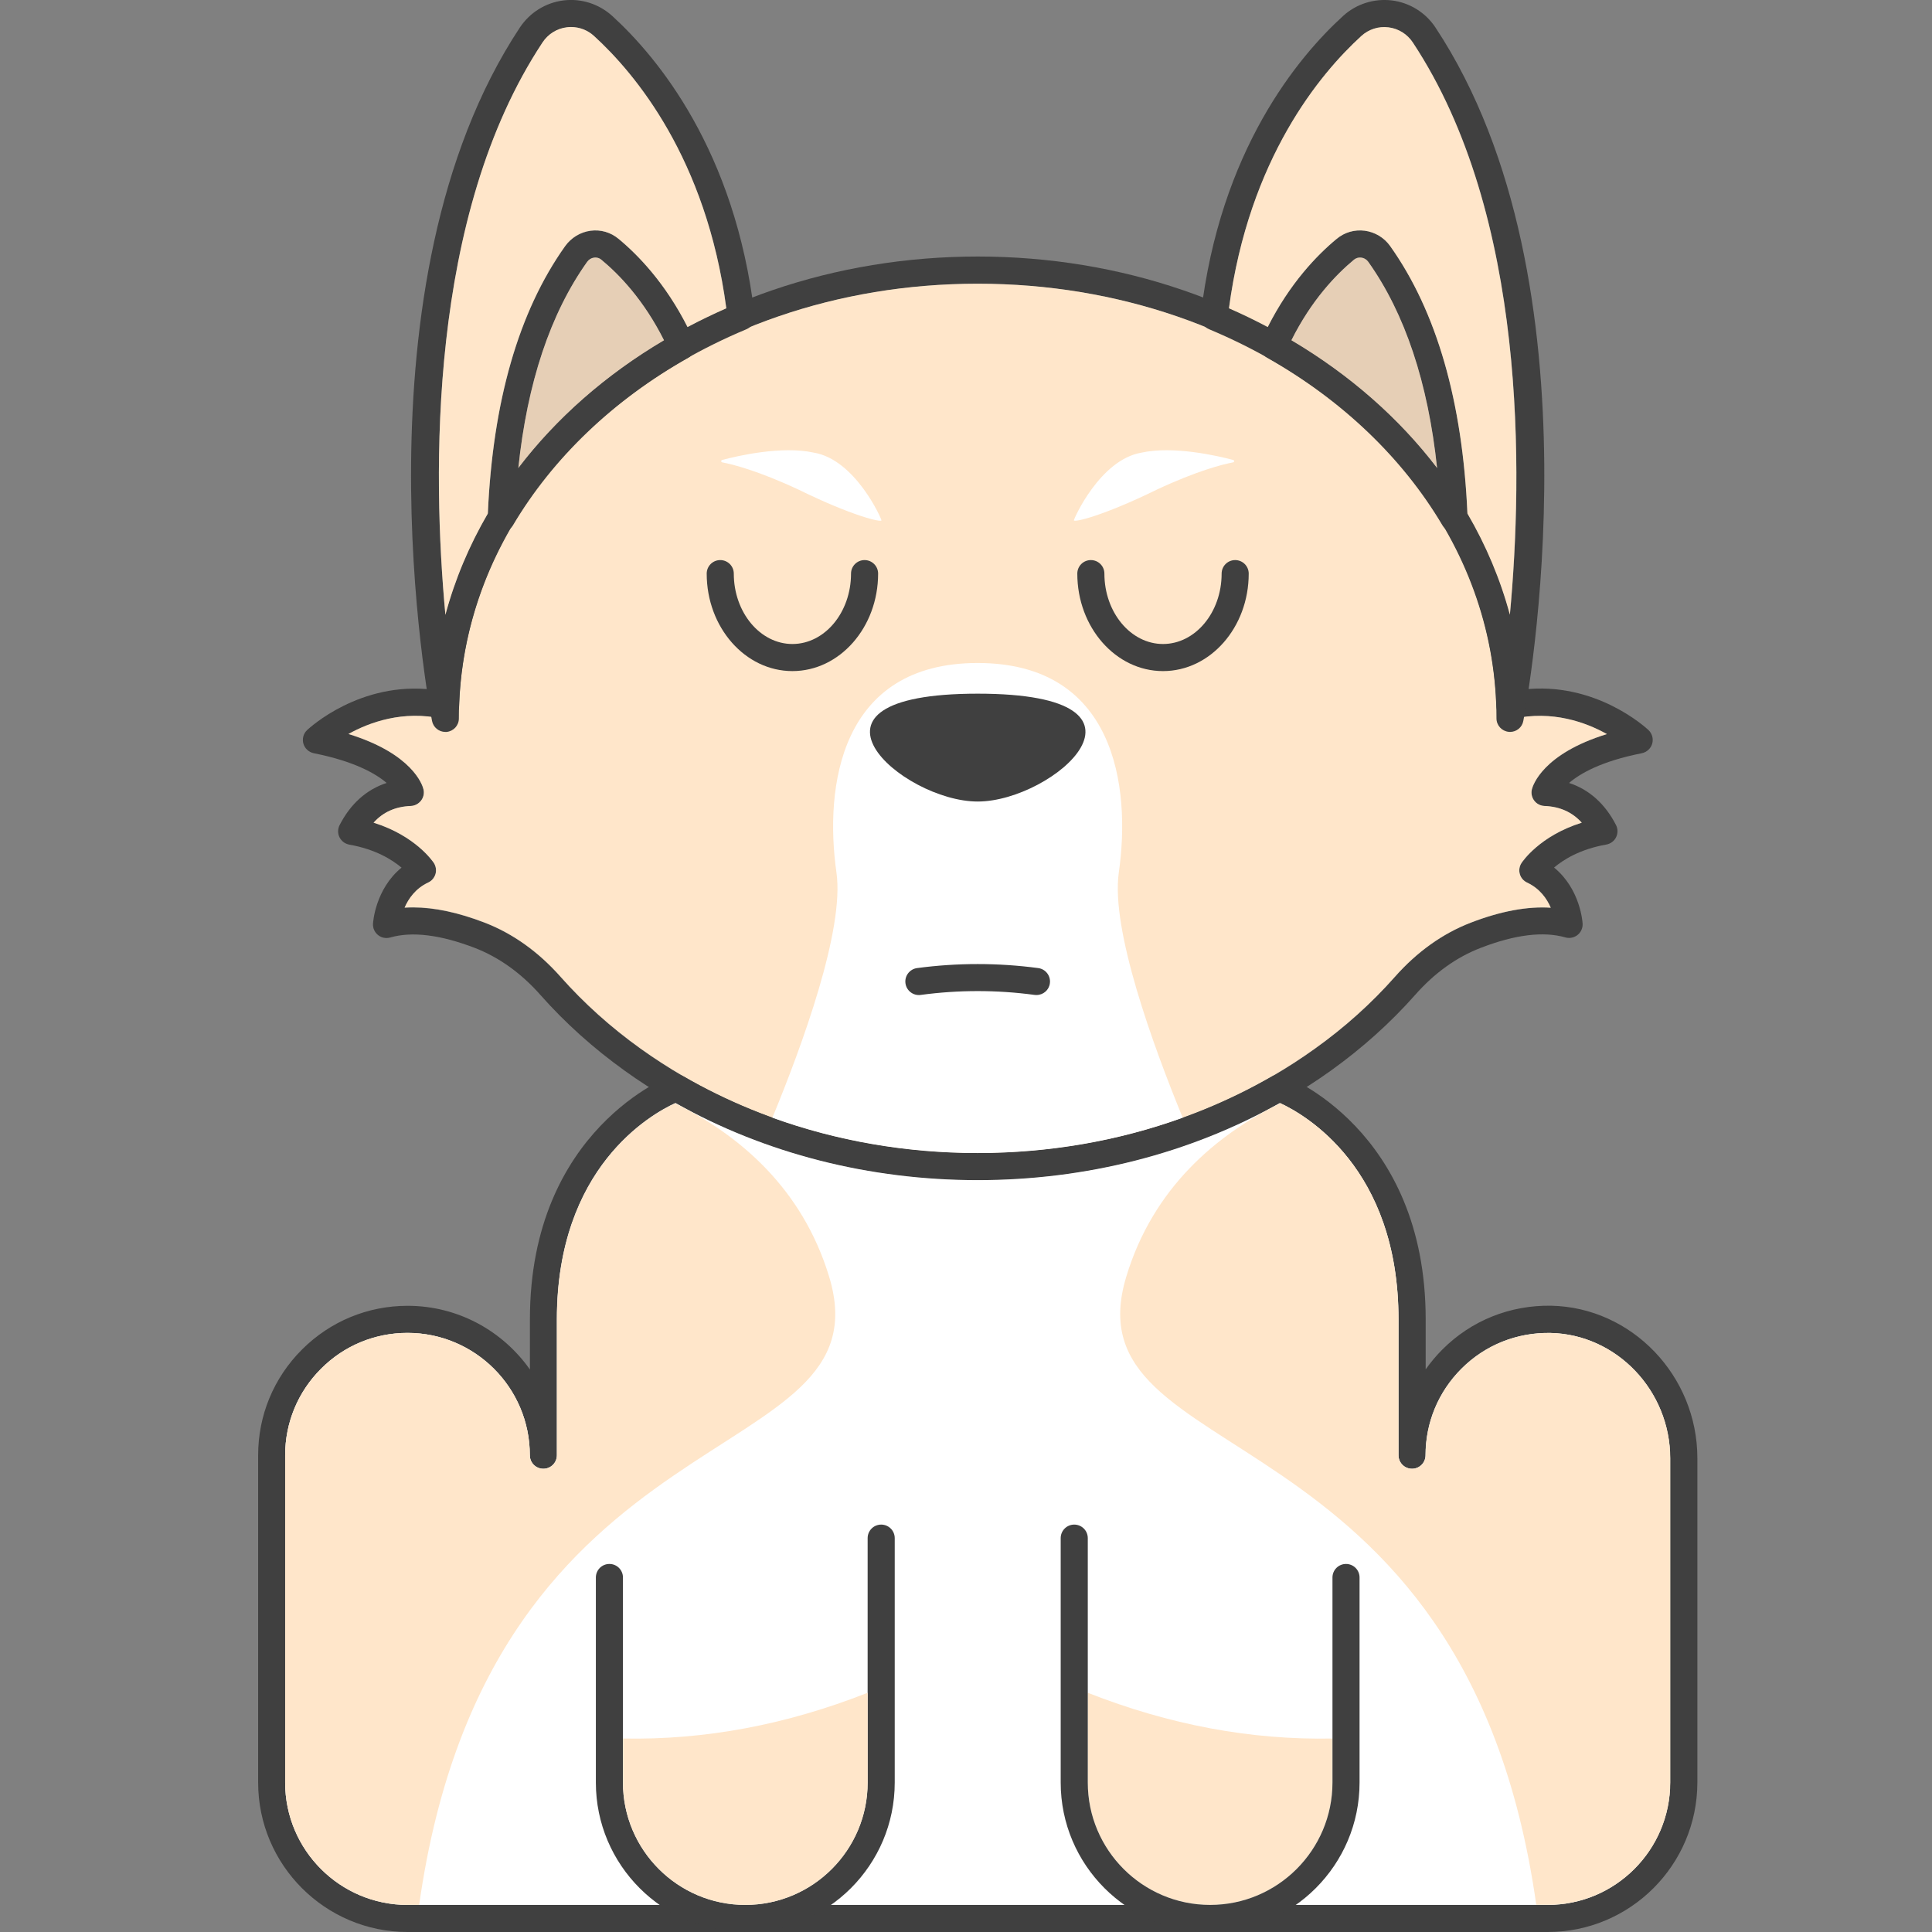
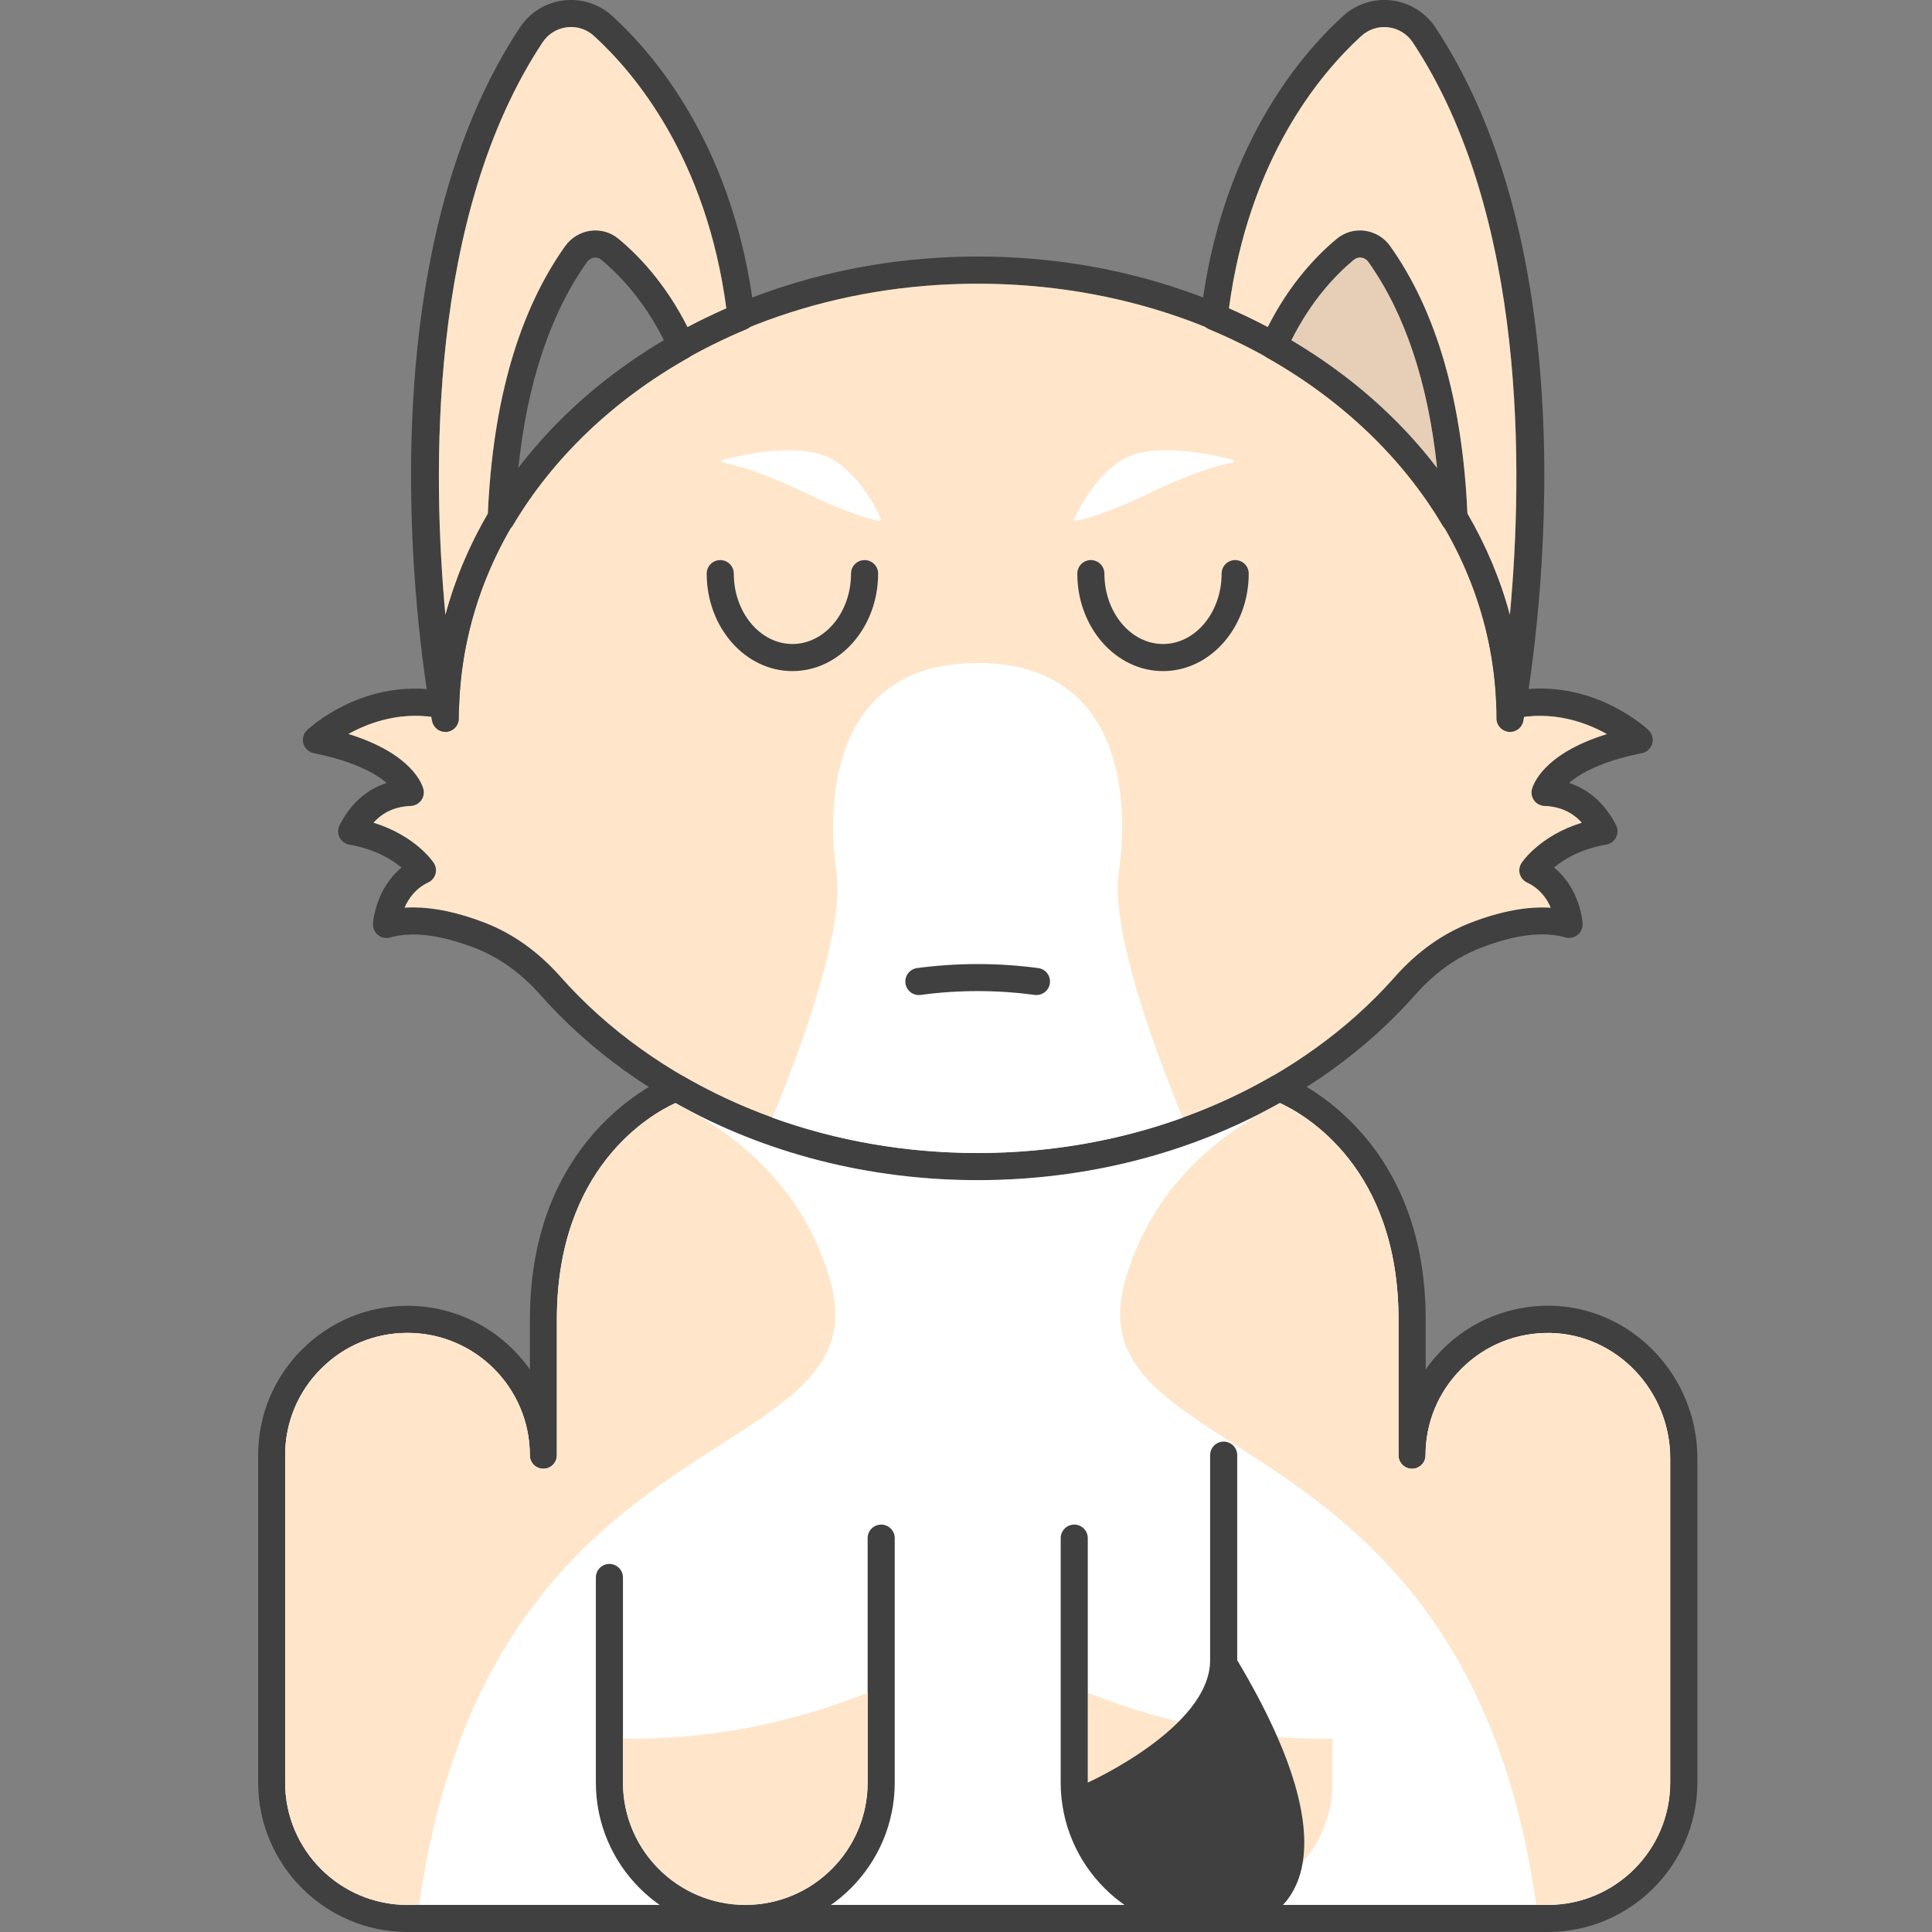
<svg xmlns="http://www.w3.org/2000/svg" version="1.1" id="_x2014_ÎÓÈ_x5F_1" x="0px" y="0px" viewBox="0 0 2267.7 2267.7" style="enable-background:new 0 0 2267.7 2267.7;" xml:space="preserve">
  <rect x="0" y="0" width="2267.7" height="2267.7" fill="#808080" stroke="none" />
  <style type="text/css">
	.st0{fill:#404040;}
	.st1{fill:#FFE6CA;}
	.st2{fill:#FFFFFF;}
	.st3{fill:#E6CFB6;}
</style>
  <g>
    <g>
      <path class="st0" d="M1147.6,1385.2c-130,0-255-32.6-361.6-94.4c-18.3-10.6-36-22-52.7-34c-36.8-26.4-70.1-56.3-99-89    c-22.7-25.6-48.5-44.1-76.8-55.1c-40.3-15.5-73.7-19.7-99.5-12.3c-4.9,1.4-10.3,0.4-14.3-2.9c-4-3.2-6.2-8.2-5.9-13.3    c0.1-1.9,2.8-40.7,33.5-65.8c-11-9.3-30.6-21.6-61.3-27c-5-0.9-9.2-4.1-11.5-8.6c-2.2-4.5-2.2-9.8,0.1-14.3    c12.8-25,31.6-41.8,55.2-49.5c-12.7-10.9-37.7-25.4-85.5-34.9c-5.8-1.2-10.5-5.5-12.2-11.2c-1.6-5.7,0-11.9,4.4-16    c2.7-2.5,62.2-57.6,147.6-47.4c9.7-135.1,77.9-260.8,193.5-355.6c120.2-98.6,278.6-152.8,446.1-152.8    c167.5,0,325.9,54.3,446.1,152.8c115.6,94.7,183.8,220.4,193.5,355.5c85.5-10.1,144.9,45,147.6,47.5c4.3,4.1,6,10.2,4.4,16    c-1.7,5.7-6.4,10-12.2,11.2c-47.7,9.4-72.6,23.9-85.4,34.9c23.5,7.7,42.3,24.4,55.1,49.4c2.3,4.5,2.3,9.8,0.1,14.3    c-2.2,4.5-6.5,7.7-11.5,8.6c-30.8,5.4-50.3,17.7-61.3,27c30.8,25.1,33.4,63.9,33.5,65.8c0.3,5.1-1.9,10.1-5.9,13.3    c-4,3.2-9.4,4.3-14.3,2.9c-25.8-7.4-59.2-3.3-99.5,12.3c-28.3,10.9-54.1,29.4-76.7,55c-28.9,32.7-62.2,62.6-99,89    c-17.5,12.5-35.2,23.9-52.8,34c-0.3,0.2-0.6,0.3-0.9,0.5C1401.7,1352.8,1277,1385.2,1147.6,1385.2z M485,1065.2    c24.9,0,53,6,83.9,17.9c33.1,12.8,63.1,34.2,89.2,63.7c27.4,30.9,58.9,59.2,93.8,84.2c15.9,11.4,32.8,22.3,50.1,32.4    c101.8,59,221.3,90.1,345.6,90.1c124.2,0,243.7-31.2,345.6-90.1c0.3-0.2,0.6-0.3,0.9-0.5c16.4-9.5,33-20.2,49.3-31.9    c34.9-25,66.4-53.4,93.7-84.2c26.1-29.5,56-50.9,89.1-63.7c35.2-13.6,66.8-19.4,94-17.6c-4.5-10.5-12.8-22.5-27.8-29.5    c-4.2-2-7.3-5.6-8.5-10c-1.3-4.4-0.5-9.2,2-13c1-1.5,21.3-31.9,70.7-47.3c-11.2-12.4-25.7-18.9-43.7-19.6    c-4.8-0.2-9.3-2.5-12.1-6.3c-2.9-3.8-3.9-8.8-2.7-13.4c1.2-4.6,12.7-41.5,88-64.7c-24.5-13.7-63.9-28.2-110.4-17.9    c-4.6,1-9.5-0.1-13.2-3c-3.7-2.9-6-7.3-6.1-12c-9.2-278-276.6-495.7-608.8-495.7c-332.2,0-599.5,217.8-608.7,495.8    c-0.2,4.7-2.4,9.1-6.2,12c-3.7,2.9-8.6,4-13.2,2.9c-46.5-10.4-86,4.2-110.5,17.8c75.3,23.2,86.9,60,88,64.7    c1.2,4.7,0.2,9.6-2.7,13.4c-2.9,3.8-7.3,6.2-12.1,6.4c-18,0.7-32.5,7.1-43.7,19.6c49.4,15.4,69.7,45.8,70.7,47.2    c2.5,3.9,3.2,8.6,2,13c-1.3,4.4-4.4,8.1-8.5,10c-15,7-23.2,19-27.8,29.5C478.2,1065.3,481.6,1065.2,485,1065.2z" />
      <path class="st1" d="M1637.1,1146.7c26.1-29.5,56-50.9,89.1-63.7c35.2-13.6,66.8-19.4,94-17.6c-4.5-10.5-12.8-22.5-27.8-29.5    c-4.2-2-7.3-5.6-8.5-10c-1.3-4.4-0.5-9.2,2-13c1-1.5,21.3-31.9,70.7-47.3c-11.2-12.4-25.7-18.9-43.7-19.6    c-4.8-0.2-9.3-2.5-12.1-6.3c-2.9-3.8-3.9-8.8-2.7-13.4c1.2-4.6,12.7-41.5,88-64.7c-24.5-13.7-63.9-28.2-110.4-17.9    c-4.6,1-9.5-0.1-13.2-3c-3.7-2.9-6-7.3-6.1-12c-9.2-278-276.6-495.7-608.8-495.7c-332.2,0-599.5,217.8-608.7,495.8    c-0.2,4.7-2.4,9.1-6.2,12c-3.7,2.9-8.6,4-13.2,2.9c-46.5-10.4-86,4.2-110.5,17.8c75.3,23.2,86.9,60,88,64.7    c1.2,4.7,0.2,9.6-2.7,13.4c-2.9,3.8-7.3,6.2-12.1,6.4c-18,0.7-32.5,7.1-43.7,19.6c49.4,15.4,69.7,45.8,70.7,47.2    c2.5,3.9,3.2,8.6,2,13c-1.3,4.4-4.4,8.1-8.5,10c-15,7-23.2,19-27.8,29.5c3.3-0.2,6.7-0.3,10.1-0.3c24.9,0,53,6,83.9,17.9    c33.1,12.8,63.1,34.2,89.2,63.7c27.4,30.9,58.9,59.2,93.8,84.2c15.9,11.4,32.8,22.3,50.1,32.4c101.8,59,221.3,90.1,345.6,90.1    c124.2,0,243.7-31.2,345.6-90.1c0.3-0.2,0.6-0.3,0.9-0.5c16.4-9.5,33-20.2,49.3-31.9C1578.2,1206,1609.8,1177.6,1637.1,1146.7z" />
      <path class="st0" d="M1816.8,2267.7H478.4c-96.7,0-175.4-78.7-175.4-175.4v-384.2c0-46.8,18.2-90.8,51.4-124    c33.1-33.1,77.2-51.4,124-51.4c59.3,0,111.8,29.6,143.6,74.8v-58.9c0-223.9,165.1-285.9,166.7-286.5c4.4-1.6,9.3-1.1,13.4,1.2    c101.8,59,221.3,90.1,345.6,90.1c124.2,0,243.7-31.2,345.6-90.1c4-2.3,9-2.8,13.4-1.2c1.7,0.6,166.7,62.6,166.7,286.5v58.7    c5.8-8.2,12.3-16,19.6-23.3c34-34.1,79.5-52.2,127.6-51.4c94.7,1.9,171.7,82.2,171.7,179v380.6    C1992.2,2189,1913.5,2267.7,1816.8,2267.7z M478.3,1564.5c-38.3,0-74.4,14.9-101.5,42.1c-27.1,27.1-42.1,63.2-42.1,101.5v384.2    c0,79.2,64.4,143.6,143.6,143.6h1338.4c79.2,0,143.6-64.4,143.6-143.6v-380.6c0-79.6-63.1-145.6-140.6-147.2    c-39.5-0.7-76.6,14.1-104.5,42c-27.1,27.1-42.1,63.2-42.1,101.5c0,8.8-7.1,15.9-15.9,15.9c-8.8,0-15.9-7.1-15.9-15.9v-159.5    c0-178.7-110.7-240.8-139.3-253.9c-105.2,59.2-227.6,90.5-354.6,90.5c-127.2,0-249.6-31.3-354.7-90.5    c-28.6,13.1-139.2,75.2-139.2,253.9v159.5c0,8.8-7.1,15.9-15.9,15.9s-15.9-7.1-15.9-15.9C621.9,1628.9,557.5,1564.5,478.3,1564.5z    " />
      <path class="st2" d="M1819.9,1564.6c-39.5-0.7-76.6,14.1-104.5,42c-27.1,27.1-42.1,63.2-42.1,101.5c0,8.8-7.1,15.9-15.9,15.9    c-8.8,0-15.9-7.1-15.9-15.9v-159.5c0-178.7-110.7-240.8-139.3-253.9c-105.2,59.2-227.6,90.5-354.6,90.5    c-127.2,0-249.6-31.3-354.7-90.5c-28.6,13.1-139.2,75.2-139.2,253.9v159.5c0,8.8-7.1,15.9-15.9,15.9s-15.9-7.1-15.9-15.9    c0-79.2-64.4-143.6-143.6-143.6c-38.3,0-74.4,14.9-101.5,42.1c-27.1,27.1-42.1,63.2-42.1,101.5v384.2    c0,79.2,64.4,143.6,143.6,143.6h1338.4c79.2,0,143.6-64.4,143.6-143.6v-380.6C1960.4,1632.2,1897.4,1566.2,1819.9,1564.6z" />
      <path class="st2" d="M1313.2,1024.2c14.5-101.4-4.5-246-165.7-246s-180.1,144.7-165.7,246c9.6,67-40.3,203.1-75.2,287.7    c75.5,27.3,157,41.5,240.8,41.5c83.8,0,165.3-14.2,240.8-41.5C1353.5,1227.3,1303.7,1091.2,1313.2,1024.2z" />
      <path class="st0" d="M874.8,2267.7c-96.7,0-175.4-78.7-175.4-175.4l0-240.7c0-8.8,7.1-15.9,15.9-15.9s15.9,7.1,15.9,15.9l0,240.7    c0,79.2,64.4,143.6,143.6,143.6c79.2,0,143.6-64.4,143.6-143.6v-286.9c0-8.8,7.1-15.9,15.9-15.9c8.8,0,15.9,7.1,15.9,15.9v286.9    C1050.2,2189,971.5,2267.7,874.8,2267.7z" />
      <path class="st0" d="M522.7,859.1c-7.5,0-14.1-5.3-15.6-12.9c-4-20.8-95.9-513,103.1-813.9c11.7-17.6,30.3-29.2,51.2-31.8    c20.8-2.6,41.6,4.1,57.2,18.2C771.3,66.8,863,176.3,885.7,370c0.8,7-3.1,13.8-9.7,16.5c-208.1,87.1-337.4,262.1-337.4,456.8    c0,8.2-6.2,15-14.4,15.8C523.7,859.1,523.2,859.1,522.7,859.1z M670.3,31.8c-1.6,0-3.3,0.1-4.9,0.3c-11.7,1.4-22.1,7.9-28.6,17.8    C502.5,252.8,507.4,556,522.8,721.7C564,568.1,682.5,436.5,852.6,361.9C829,185.8,745.5,86.3,697.2,42.2    C689.8,35.5,680.2,31.8,670.3,31.8z" />
      <path class="st0" d="M588.3,624.4c-1.5,0-3-0.2-4.5-0.6c-7-2.1-11.7-8.6-11.4-15.9c5.3-134.3,35.9-241.6,91-319    c7-9.9,17.9-16.4,29.8-18c11.9-1.6,23.6,1.8,32.9,9.5c25.4,21,61.4,58.7,88.5,119.2c3.4,7.5,0.5,16.3-6.7,20.3    c-87.8,49.5-159,117.6-205.9,196.8C599,621.5,593.8,624.4,588.3,624.4z M698.8,302.3c-0.5,0-1,0-1.5,0.1c-3.3,0.4-6.1,2.2-8.1,4.9    c-43.3,60.9-70.5,142.5-80.9,243.1c44.8-59,103-110.3,171.1-150.8c-23.7-47.4-52.7-77.4-73.6-94.7    C703.8,303.1,701.4,302.3,698.8,302.3z" />
-       <path class="st3" d="M705.8,304.8c-2-1.7-4.5-2.5-7-2.5c-0.5,0-1,0-1.5,0.1c-3.3,0.4-6.1,2.2-8.1,4.9    c-43.2,60.7-70.3,141.9-80.8,242c44.4-58.2,102.1-109.2,171-149.9C755.7,352.1,726.8,322.1,705.8,304.8z" />
      <path class="st1" d="M693.1,270.8c11.9-1.6,23.6,1.8,32.9,9.5c23.1,19.1,55,52.2,81,103.6c14.7-7.8,29.9-15.1,45.5-22    C829,185.8,745.5,86.3,697.2,42.2c-7.4-6.8-17-10.5-26.9-10.5c-1.6,0-3.3,0.1-4.9,0.3c-11.7,1.4-22.1,7.9-28.6,17.8    C502.5,252.8,507.4,556,522.8,721.7c11.1-41.5,27.9-81.3,49.8-118.9c5.8-131.9,36.3-237.5,90.7-313.9    C670.4,279,681.2,272.4,693.1,270.8z" />
      <path class="st0" d="M1772.4,859.1c-0.5,0-1,0-1.5-0.1c-8.2-0.8-14.4-7.6-14.4-15.8c0-194.6-129.3-369.7-337.4-456.8    c-6.5-2.7-10.5-9.5-9.7-16.5c22.6-193.7,114.4-303.2,167.1-351.2C1592,4.6,1612.8-2,1633.7,0.5c20.9,2.6,39.6,14.2,51.2,31.8    c199,300.9,107.1,793.1,103.1,813.9C1786.6,853.8,1780,859.1,1772.4,859.1z M1442.5,361.9c170.1,74.6,288.6,206.1,329.8,359.7    c15.4-165.7,20.2-468.9-113.9-671.7c-6.5-9.9-17-16.4-28.6-17.8c-11.6-1.5-23.2,2.3-31.8,10.1    C1549.6,86.3,1466.1,185.8,1442.5,361.9z" />
      <path class="st0" d="M1706.8,624.4c-5.5,0-10.8-2.9-13.7-7.8c-46.9-79.2-118.1-147.2-205.9-196.8c-7.1-4-10.1-12.9-6.7-20.3    c27.1-60.5,63.1-98.2,88.5-119.2c9.3-7.7,20.9-11,32.9-9.5c11.9,1.6,22.8,8.1,29.8,18c55.1,77.4,85.7,184.8,91,319.1    c0.3,7.3-4.4,13.8-11.4,15.9C1709.9,624.2,1708.3,624.4,1706.8,624.4z M1515.7,399.5c68.1,40.5,126.3,91.8,171.1,150.8    c-10.5-100.6-37.6-182.2-80.9-243.1c-1.9-2.7-4.8-4.5-8.1-4.9c-3.1-0.4-6.1,0.5-8.5,2.4C1568.3,322.1,1539.3,352.2,1515.7,399.5z" />
      <path class="st1" d="M1569,280.3c9.3-7.7,20.9-11,32.9-9.5c11.9,1.6,22.8,8.1,29.8,18c54.4,76.5,84.9,182.1,90.7,314    c21.9,37.5,38.7,77.4,49.8,118.8c15.4-165.7,20.2-468.9-113.9-671.7c-6.5-9.9-17-16.4-28.6-17.8c-11.6-1.5-23.2,2.3-31.8,10.1    c-48.3,44.1-131.8,143.6-155.4,319.7c15.6,6.8,30.8,14.2,45.5,22C1514,332.4,1545.9,299.4,1569,280.3z" />
      <path class="st3" d="M1597.8,302.4c-3.1-0.4-6.1,0.5-8.5,2.4c-20.9,17.3-49.9,47.3-73.5,94.6c68.8,40.7,126.6,91.7,171,149.9    c-10.6-100.1-37.7-181.4-80.8-242C1603.9,304.5,1601.1,302.8,1597.8,302.4z" />
-       <path class="st0" d="M1147.6,814.2c-233.3,0-89.2,126.6,0,126.6l0,0l0,0l0,0l0,0C1236.8,940.8,1380.9,814.2,1147.6,814.2z" />
      <path class="st0" d="M930.1,787.7c-55.5,0-100.6-51.3-100.6-114.4c0-8.8,7.1-15.9,15.9-15.9c8.8,0,15.9,7.1,15.9,15.9    c0,45.5,30.9,82.6,68.8,82.6c37.9,0,68.8-37,68.8-82.6c0-8.8,7.1-15.9,15.9-15.9s15.9,7.1,15.9,15.9    C1030.7,736.4,985.6,787.7,930.1,787.7z" />
      <path class="st0" d="M1365.1,787.7c-55.5,0-100.6-51.3-100.6-114.4c0-8.8,7.1-15.9,15.9-15.9c8.8,0,15.9,7.1,15.9,15.9    c0,45.5,30.9,82.6,68.8,82.6c37.9,0,68.8-37,68.8-82.6c0-8.8,7.1-15.9,15.9-15.9c8.8,0,15.9,7.1,15.9,15.9    C1465.7,736.4,1420.6,787.7,1365.1,787.7z" />
      <path class="st0" d="M1216.6,1167.9c-0.7,0-1.4,0-2.1-0.1c-44.4-6-89.4-6-133.8,0c-8.7,1.2-16.7-4.9-17.9-13.6    c-1.2-8.7,4.9-16.7,13.6-17.9c47.2-6.3,95.1-6.3,142.3,0c8.7,1.2,14.8,9.2,13.6,17.9C1231.3,1162.1,1224.5,1167.9,1216.6,1167.9z" />
      <path class="st1" d="M874.8,2235.9c79.2,0,143.6-64.4,143.6-143.6v-105.4c-95.7,37.7-191.4,55.6-287.2,53.7l0,51.7    C731.3,2171.5,795.7,2235.9,874.8,2235.9z" />
      <path class="st1" d="M1420.4,2235.9c-79.2,0-143.6-64.4-143.6-143.6v-105.4c95.7,37.7,191.4,55.6,287.2,53.7l0,51.7    C1564,2171.5,1499.6,2235.9,1420.4,2235.9z" />
-       <path class="st0" d="M1420.4,2267.7c-96.7,0-175.4-78.7-175.4-175.4v-286.9c0-8.8,7.1-15.9,15.9-15.9s15.9,7.1,15.9,15.9v286.9    c0,79.2,64.4,143.6,143.6,143.6s143.6-64.4,143.6-143.6l0-240.7c0-8.8,7.1-15.9,15.9-15.9s15.9,7.1,15.9,15.9l0,240.7    C1595.8,2189,1517.1,2267.7,1420.4,2267.7z" />
+       <path class="st0" d="M1420.4,2267.7c-96.7,0-175.4-78.7-175.4-175.4v-286.9c0-8.8,7.1-15.9,15.9-15.9s15.9,7.1,15.9,15.9v286.9    s143.6-64.4,143.6-143.6l0-240.7c0-8.8,7.1-15.9,15.9-15.9s15.9,7.1,15.9,15.9l0,240.7    C1595.8,2189,1517.1,2267.7,1420.4,2267.7z" />
      <path class="st2" d="M1034.6,610.7c0.2,2.8-34.3-5.1-97.1-35.9c-47.9-22.4-77.6-29.8-89.8-32.1c-1.5-0.3-1.6-2.4-0.1-2.8    c18-4.8,70.1-16.9,107.7-8.6C1004,539.5,1034.7,609,1034.6,610.7z" />
      <path class="st2" d="M1260.5,610.7c-0.2,2.8,34.3-5.1,97.1-35.9c47.9-22.4,77.6-29.8,89.8-32.1c1.5-0.3,1.6-2.4,0.1-2.8    c-18-4.8-70.1-16.9-107.7-8.6C1291.2,539.5,1260.4,609,1260.5,610.7z" />
      <path class="st1" d="M973.2,1498.5c-31.6-104-105.6-166.3-180.8-203.5c-29.3,13.5-138.7,75.9-138.7,253.6v159.5    c0,8.8-7.1,15.9-15.9,15.9s-15.9-7.1-15.9-15.9c0-79.2-64.4-143.6-143.6-143.6c-38.3,0-74.4,14.9-101.5,42.1    c-27.1,27.1-42.1,63.2-42.1,101.5v384.2c0,79.2,64.4,143.6,143.6,143.6H492C575.6,1644.3,1043.5,1730.1,973.2,1498.5z" />
      <path class="st1" d="M1819.9,1564.6c-39.5-0.7-76.6,14.1-104.5,42c-27.1,27.1-42.1,63.2-42.1,101.5c0,8.8-7.1,15.9-15.9,15.9    c-8.8,0-15.9-7.1-15.9-15.9v-159.5c0-177.7-109.4-240.1-138.7-253.7c-75.2,37.2-149.3,99.4-180.8,203.5    c-70.3,231.6,397.6,145.8,481.2,737.4h13.7c79.2,0,143.6-64.4,143.6-143.6v-380.6C1960.4,1632.2,1897.4,1566.2,1819.9,1564.6z" />
    </g>
  </g>
</svg>